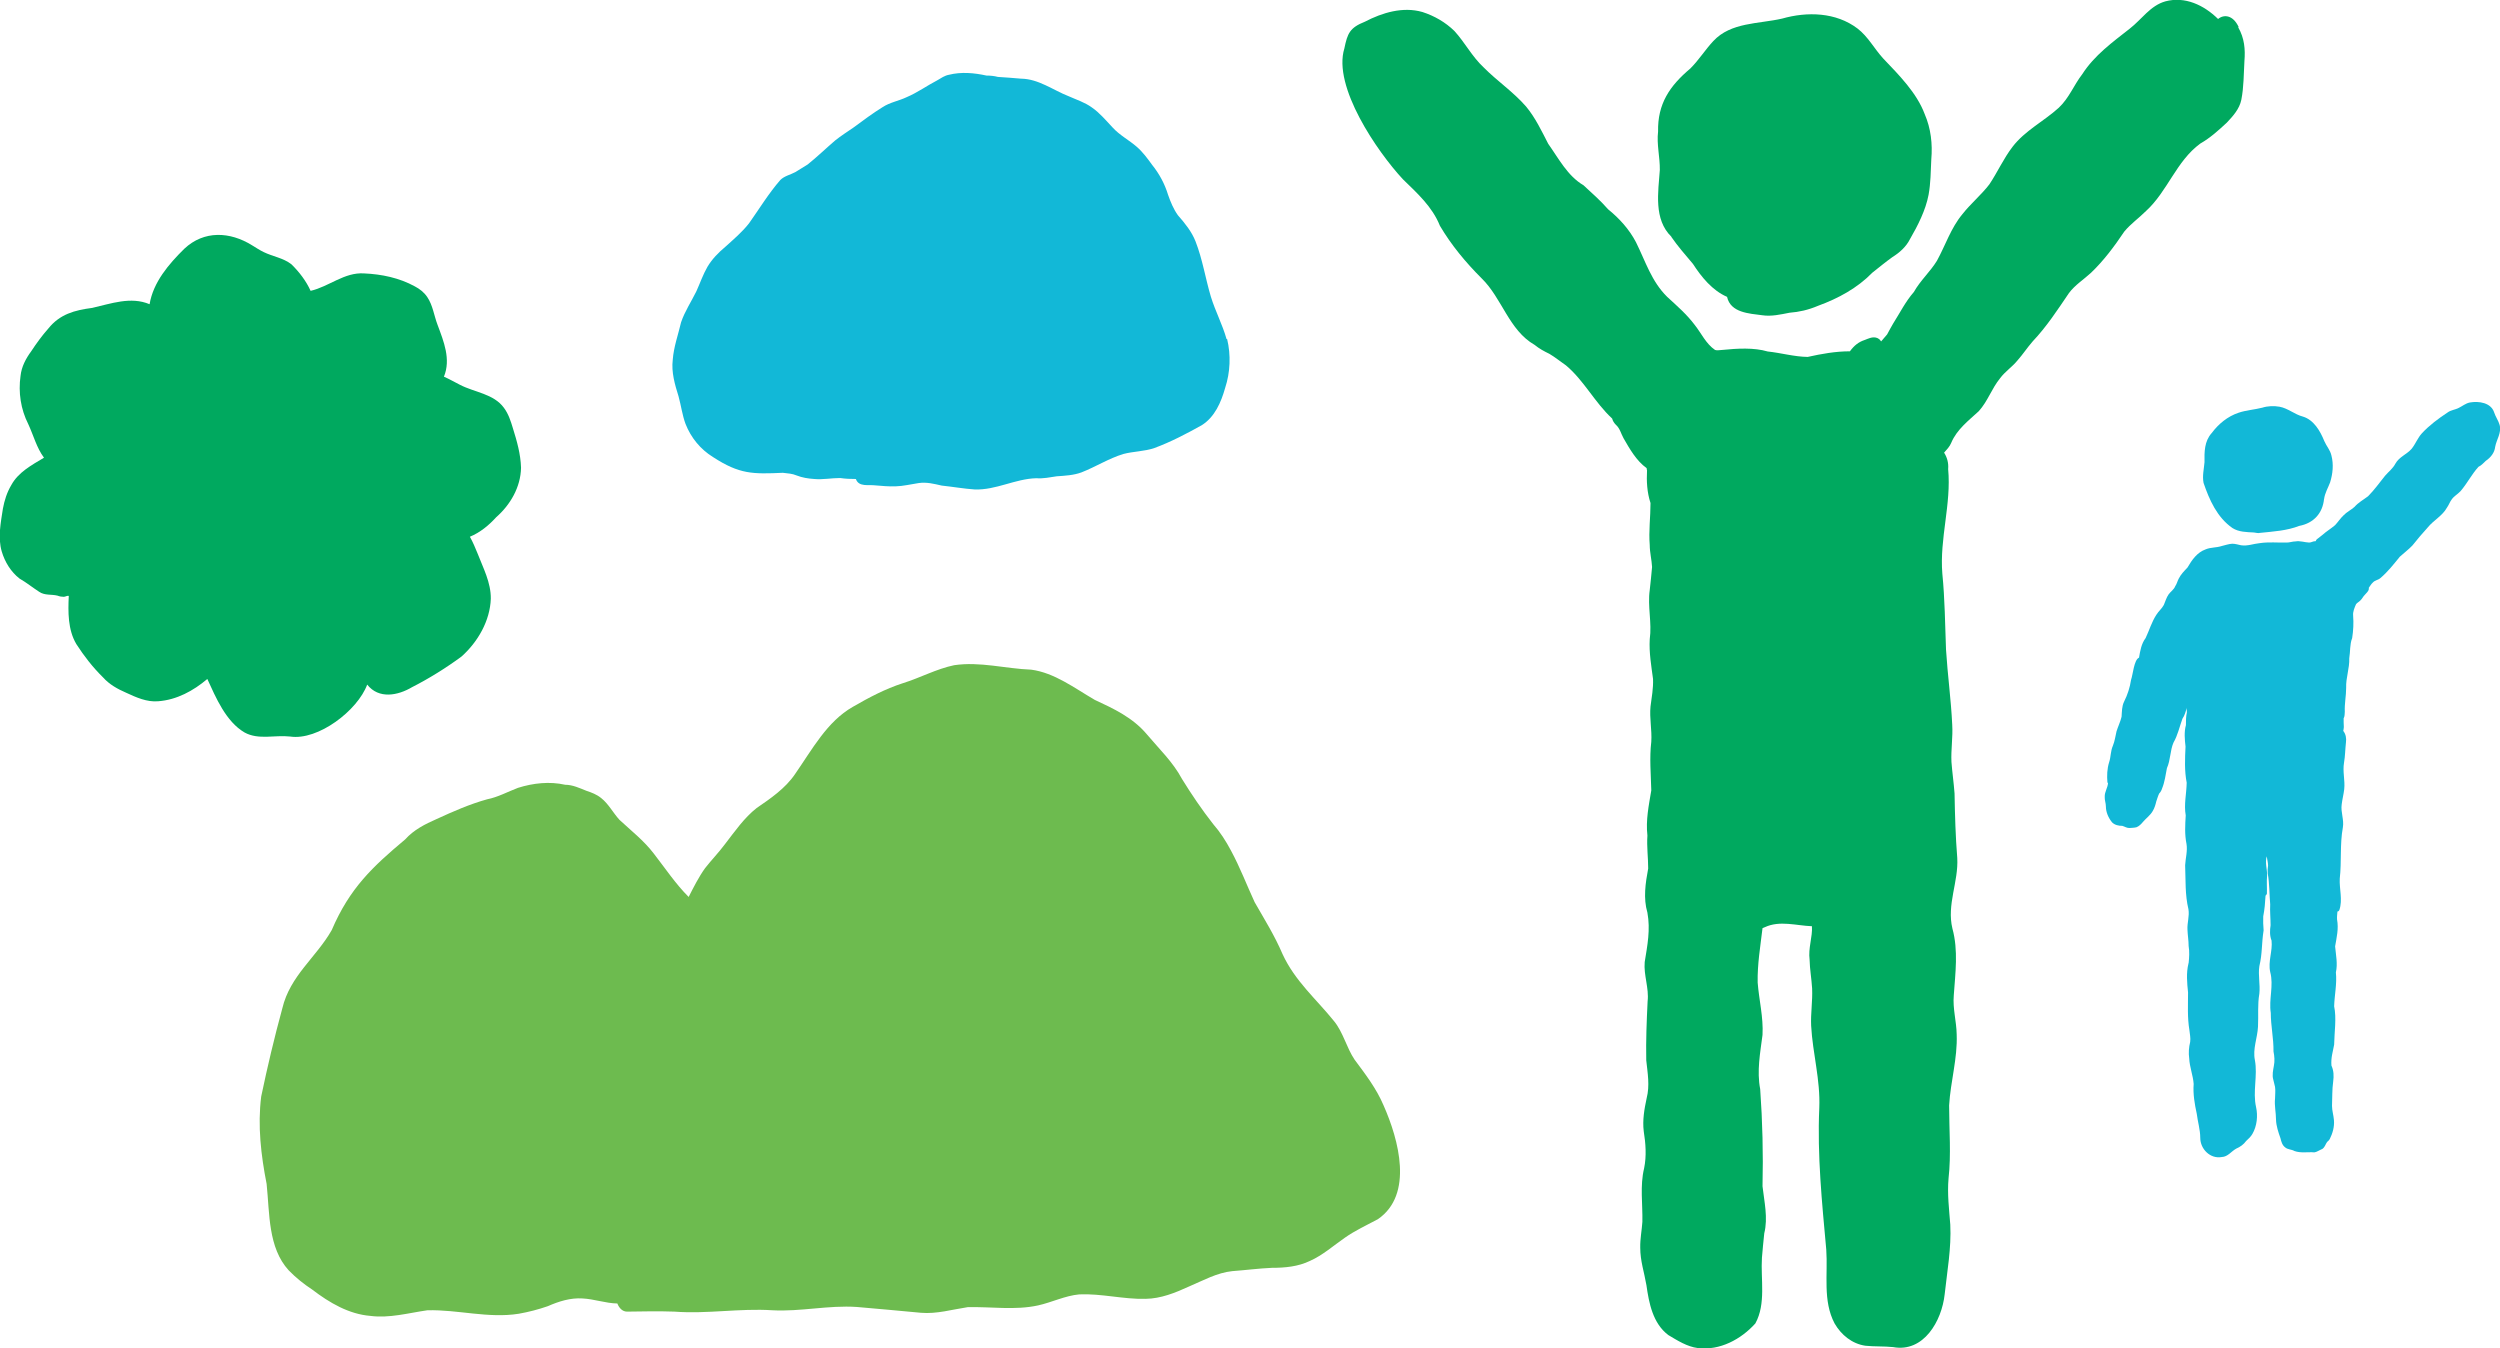
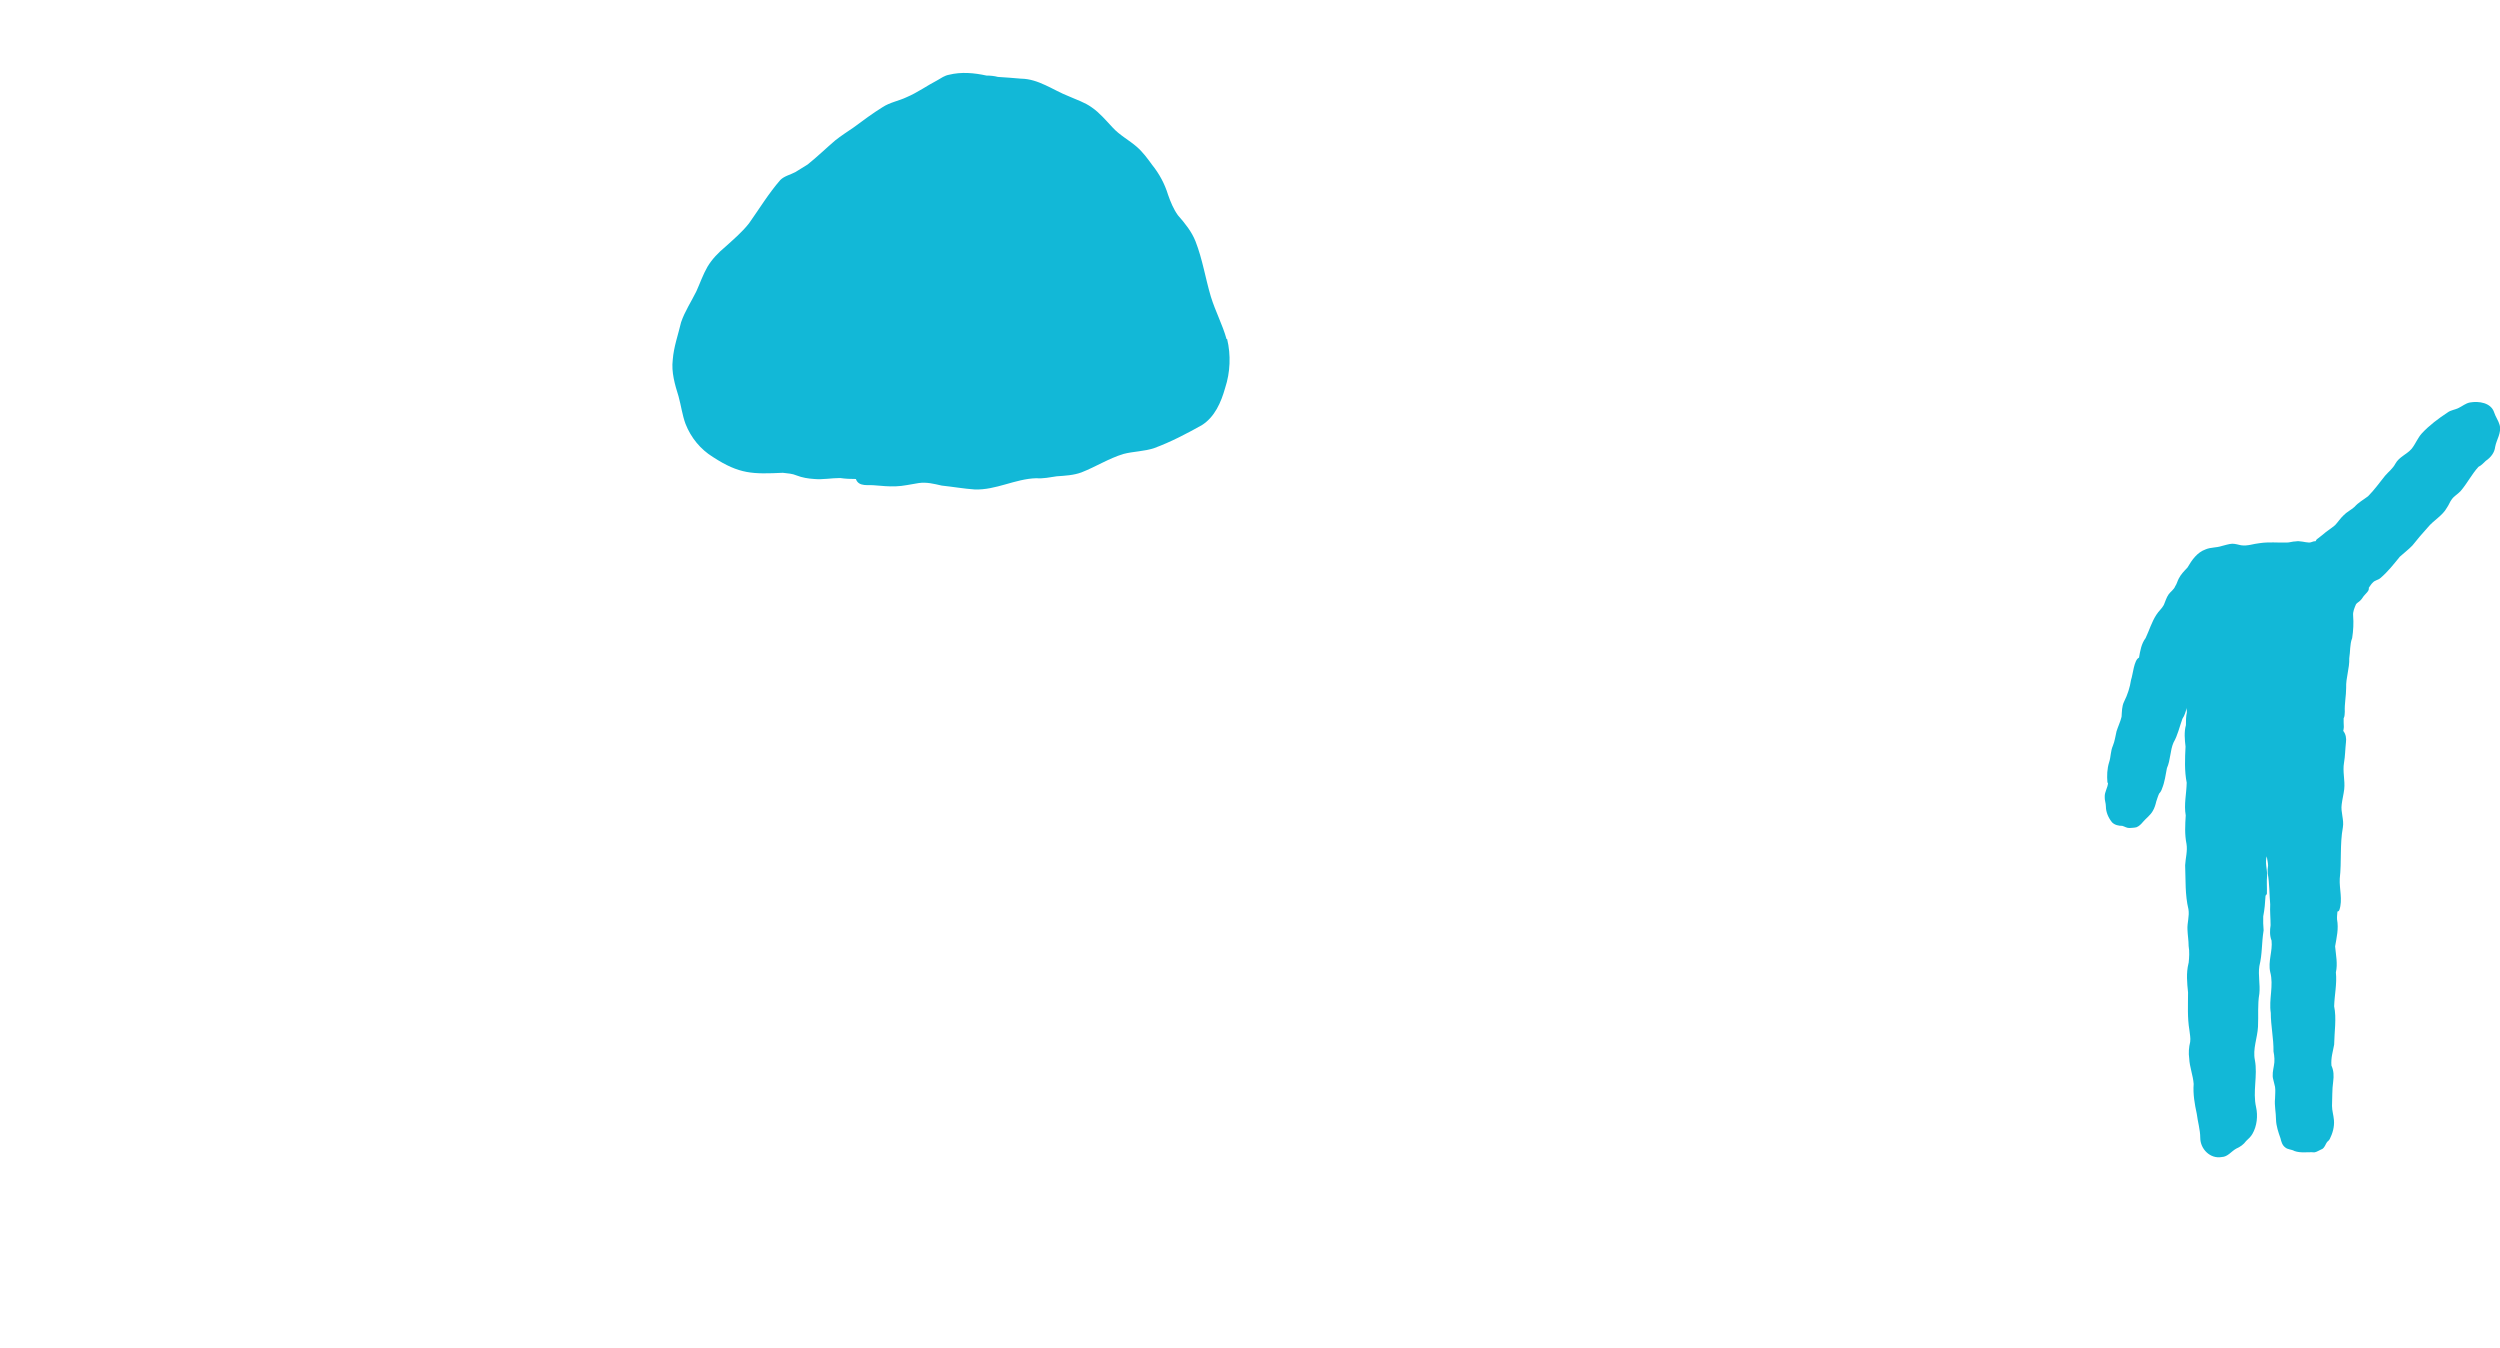
<svg xmlns="http://www.w3.org/2000/svg" id="_レイヤー_2" width="45.51mm" height="24.54mm" viewBox="0 0 129 69.57">
  <defs>
    <style>.cls-1{fill:#12b8d7;}.cls-2{fill:#00a95f;}.cls-3{fill:#6dbb4f;}</style>
  </defs>
  <g id="_レイヤー_1-2">
    <g>
-       <path class="cls-2" d="m26,21.05c-.53-.73-1.52-.8-2.27-1.19-.28-.14-.55-.3-.83-.42.37-.9-.01-1.82-.33-2.68-.18-.47-.24-1-.53-1.43-.16-.24-.39-.42-.64-.55-.8-.44-1.71-.63-2.62-.67-1.01-.07-1.81.68-2.76.9-.23-.51-.59-.98-.99-1.37-.42-.33-.96-.4-1.43-.63-.21-.1-.4-.23-.6-.35-1.14-.71-2.48-.78-3.5.18-.8.79-1.6,1.72-1.79,2.86-.97-.41-1.99-.03-2.96.19-.91.12-1.67.32-2.27,1.07-.32.36-.61.76-.88,1.17-.28.38-.5.8-.55,1.27-.12.85.01,1.72.4,2.49.27.58.43,1.22.81,1.73-.63.38-1.33.75-1.69,1.42-.22.37-.35.78-.43,1.21-.11.72-.27,1.49-.06,2.21.16.54.47,1.05.92,1.4.35.2.67.46,1.01.68.29.2.63.12.95.2.1.04.21.06.32.06.09,0,.17-.07.26-.05-.04.83-.05,1.75.39,2.49.4.62.85,1.2,1.38,1.72.32.36.75.6,1.19.79.52.24,1.07.49,1.65.44.96-.07,1.82-.54,2.54-1.15.44.96.96,2.2,1.92,2.76.72.4,1.57.12,2.35.21,1.45.22,3.49-1.35,3.98-2.68.6.76,1.58.57,2.32.13.83-.42,1.77-1,2.55-1.58.84-.75,1.47-1.84,1.51-2.98.01-.83-.39-1.58-.68-2.33-.12-.29-.24-.59-.4-.87.53-.22.98-.59,1.36-1.01.73-.64,1.26-1.55,1.28-2.55-.02-.7-.21-1.37-.42-2.04-.11-.37-.23-.74-.46-1.05Z" />
-       <path class="cls-3" d="m69.9,54.69c-.42-.62-.59-1.42-1.07-2-.91-1.13-2.01-2.06-2.65-3.45-.42-.98-.91-1.75-1.44-2.68-.41-.89-.76-1.81-1.22-2.66-.26-.49-.56-.96-.92-1.37-.58-.74-1.11-1.52-1.61-2.33-.47-.88-1.18-1.55-1.81-2.3-.73-.87-1.72-1.33-2.69-1.78-1.05-.61-2.08-1.4-3.28-1.56-1.33-.05-2.65-.43-3.98-.23-.91.19-1.75.65-2.65.93-.9.29-1.75.74-2.58,1.22-1.33.76-2.09,2.19-2.98,3.47-.5.74-1.28,1.27-1.98,1.75-.64.5-1.13,1.21-1.64,1.87-.32.43-.69.81-1.02,1.23-.33.46-.59.98-.85,1.49-.67-.67-1.21-1.48-1.8-2.24-.51-.67-1.17-1.18-1.77-1.74-.33-.36-.56-.82-.94-1.12-.23-.19-.5-.29-.77-.38-.35-.14-.71-.31-1.09-.31-.81-.18-1.65-.09-2.44.16-.53.2-1.03.48-1.59.59-.9.25-1.76.63-2.61,1.02-.59.26-1.17.55-1.62,1.05-1.68,1.41-2.86,2.51-3.79,4.68-.8,1.41-2.15,2.35-2.55,4.04-.41,1.5-.77,3.02-1.09,4.55-.19,1.51-.01,3.03.28,4.51.16,1.53.07,3.29,1.14,4.46.37.38.78.71,1.21.99.9.69,1.9,1.27,3,1.36.99.13,1.97-.15,2.95-.29,1.57-.04,3.14.43,4.71.18.51-.09,1.01-.22,1.5-.39.57-.25,1.17-.44,1.79-.4.61.03,1.19.25,1.8.26.09.23.26.42.5.42.81-.01,1.62-.03,2.44,0,1.69.13,3.37-.18,5.06-.07,1.46.08,2.9-.27,4.36-.17,1.1.09,2.2.2,3.31.3.81.07,1.61-.17,2.41-.29,1.21-.03,2.44.17,3.63-.09.72-.16,1.39-.5,2.13-.57,1.15-.05,2.28.26,3.42.23.79-.01,1.53-.31,2.25-.64.73-.31,1.44-.71,2.23-.79.68-.05,1.36-.14,2.04-.17.67,0,1.35-.06,1.97-.36.65-.29,1.2-.78,1.79-1.19.54-.38,1.13-.65,1.71-.96,1.85-1.27,1.08-4.1.29-5.88-.37-.87-.94-1.61-1.49-2.35Z" />
      <g>
        <path class="cls-1" d="m108.75,40.39c-.03-.36-.02-.71.09-1.06.09-.27.07-.57.19-.84.1-.24.13-.5.19-.75.08-.25.2-.5.26-.75.02-.26.01-.54.13-.78.18-.36.3-.73.36-1.13.09-.23.15-1.04.41-1.14.06-.35.12-.72.34-1.01.19-.4.31-.83.56-1.21.11-.18.28-.31.38-.5.08-.18.13-.38.25-.55.11-.15.27-.24.34-.42.08-.11.11-.26.18-.39.11-.22.28-.39.45-.57.23-.39.49-.78.94-.94.26-.11.55-.08.82-.17.17-.04.37-.11.55-.12.16,0,.31.05.46.08.33.05.64-.08.96-.11.46-.07.93-.02,1.39-.03.16,0,.3-.06.46-.06.23-.04.47.05.7.06.11,0,.2-.07.3-.07.01,0,.03,0,.04,0,.01-.06.06-.11.11-.14.08-.06.15-.12.23-.18.21-.19.45-.33.66-.51.15-.16.27-.35.43-.5.17-.18.39-.28.57-.44.2-.23.45-.36.7-.55.33-.33.58-.69.88-1.06.18-.21.4-.37.53-.62.19-.35.59-.48.84-.77.2-.25.31-.56.53-.8.38-.41.85-.76,1.32-1.07.17-.13.39-.14.58-.24.19-.09.36-.24.58-.28.46-.08,1.09.01,1.25.52.07.22.22.42.28.64.11.4-.16.75-.23,1.13-.03.3-.23.55-.48.72-.12.11-.23.24-.38.31-.35.38-.59.87-.93,1.26-.14.15-.33.25-.45.42-.1.13-.15.29-.25.43-.23.42-.69.65-.99,1.02-.27.3-.54.61-.79.93-.2.21-.43.38-.65.58-.31.38-.62.78-1,1.1-.12.11-.29.11-.4.24-.08.07-.13.17-.2.26h0s0,.03,0,.05c0,.13-.13.22-.2.31-.09.08-.14.21-.23.29-.07.08-.17.12-.23.2-.08.19-.17.38-.15.59.03.39.01.77-.05,1.16-.13.33-.09.69-.15,1.04.02.52-.18,1.01-.16,1.53,0,.41-.09.82-.07,1.23-.01.11,0,.24-.06.34,0,.15,0,.3.01.45,0,.07-.02.14-.03.2.13.16.17.38.14.59-.04.35-.04.7-.1,1.05-.08.46.06.91.01,1.37-.03.26-.1.52-.13.78-.06.4.13.79.06,1.19-.16.87-.06,1.77-.16,2.64-.03.53.16,1.09-.02,1.62-.02.05-.06.08-.1.08-.01.14-.03.27-.02.41.09.48-.02.92-.1,1.39.04.44.14.9.04,1.34.06.6-.07,1.15-.09,1.75.13.62.01,1.34,0,1.98-.07.39-.17.66-.14,1.08.12.26.13.53.09.83-.06.42-.04.83-.06,1.25,0,.24.08.49.1.74.03.34-.07.68-.22.98-.03.05-.07.09-.12.13-.07.08-.1.19-.16.27-.04.06-.09.11-.16.13-.12.05-.22.13-.35.15-.34-.03-.7.05-1.03-.07-.15-.09-.35-.07-.48-.19-.15-.11-.2-.3-.24-.47-.11-.31-.22-.63-.23-.96,0-.36-.09-.73-.05-1.09,0-.2.03-.4,0-.6-.03-.12-.06-.25-.09-.37-.07-.23-.01-.49.03-.72.05-.24.03-.49-.02-.74.01-.67-.14-1.31-.14-1.99-.11-.7.16-1.41-.03-2.11-.12-.54.13-1.08.07-1.62-.1-.25-.09-.53-.05-.79,0-.36-.04-.71-.02-1.08-.05-.54-.03-1.07-.13-1.61-.01-.12,0-.26.02-.39,0-.16-.05-.32-.07-.48-.1.34.03.66.02,1-.03.31,0,.61-.01.93-.02.05-.04.08-.07.1-.02.36-.05.72-.12,1.07-.01.24,0,.48.02.72-.11.69-.06,1.19-.22,1.85-.07.47.05.94,0,1.42-.1.57-.04,1.14-.07,1.71-.03.58-.28,1.14-.16,1.72.15.8-.12,1.62.06,2.42.1.45.05.98-.19,1.39-.08.14-.2.25-.32.36-.13.18-.31.31-.52.4-.25.14-.43.42-.74.43-.59.11-1.11-.41-1.11-.99,0-.41-.13-.83-.18-1.24-.11-.5-.2-1.03-.16-1.54-.03-.44-.21-.87-.23-1.32-.04-.28-.02-.57.05-.85.03-.2-.02-.41-.04-.61-.11-.65-.07-1.29-.07-1.94-.05-.49-.1-1,.02-1.49,0-.01,0-.02.01-.03.03-.29.05-.59,0-.88,0-.28-.05-.56-.06-.85-.02-.35.11-.69.05-1.05-.18-.74-.14-1.51-.17-2.27.02-.37.13-.73.07-1.1-.1-.49-.07-.98-.04-1.47-.1-.57.04-1.12.05-1.69-.12-.61-.09-1.24-.06-1.86-.04-.36-.08-.75.02-1.11,0-.22,0-.44.05-.66,0-.05-.02-.17,0-.24-.06.19-.11.4-.23.57-.15.41-.24.85-.46,1.23-.18.41-.15.9-.34,1.32-.07.35-.11.71-.25,1.05-.03.1-.08.19-.15.26-.06.12-.1.27-.15.41-.04.17-.09.34-.18.49-.13.23-.34.37-.51.57-.09.11-.2.22-.33.27-.11.03-.23.03-.35.04-.14.01-.25-.07-.38-.11-.19,0-.39-.04-.53-.18-.19-.23-.32-.53-.32-.82,0-.17-.07-.33-.06-.5-.01-.26.16-.47.17-.72Z" />
-         <path class="cls-1" d="m119.93,25.74c-.07.75-.54,1.26-1.28,1.4-.64.25-1.34.29-2.02.36-.11.03-.22-.01-.32-.02-.38-.02-.78-.02-1.11-.23-.79-.55-1.19-1.45-1.49-2.33-.07-.36.02-.71.05-1.07-.01-.52-.01-1.08.37-1.5.35-.47.82-.86,1.39-1.05.38-.13.83-.16,1.22-.26.28-.09.6-.1.89-.05.44.08.78.4,1.21.51.56.17.89.74,1.1,1.26.11.26.31.47.37.75.12.46.07.94-.07,1.39-.11.29-.27.55-.31.86Z" />
      </g>
      <g>
-         <path class="cls-2" d="m86.24,12.22c.32.47.74.95,1.12,1.4.44.68,1,1.37,1.76,1.7.18.82,1.14.86,1.82.95.47.07.94-.04,1.4-.13.5-.04.96-.14,1.48-.36,1.04-.38,2.02-.91,2.8-1.71.33-.26.68-.55,1.03-.8.37-.23.71-.53.91-.93.4-.69.81-1.49.96-2.29.11-.6.11-1.21.14-1.82.07-.8-.02-1.6-.34-2.34-.41-1.1-1.33-2.02-2.14-2.87-.46-.5-.78-1.13-1.33-1.55-1.11-.84-2.59-.88-3.89-.51-1.21.28-2.64.18-3.55,1.16-.43.46-.73.96-1.19,1.42-1.06.89-1.69,1.82-1.66,3.25-.08.66.1,1.32.09,1.98-.08,1.14-.33,2.55.6,3.45Z" />
-         <path class="cls-2" d="m115.52,1.39c-.29-.62-.76-.66-1.06-.41-.73-.72-1.71-1.18-2.72-.91-.78.22-1.22.93-1.84,1.41-.89.7-1.82,1.37-2.45,2.35-.44.57-.67,1.22-1.21,1.73-.77.7-1.75,1.18-2.39,2.02-.46.6-.77,1.3-1.19,1.93-.42.55-.97,1-1.4,1.55-.59.71-.87,1.6-1.31,2.4-.35.57-.86,1.02-1.19,1.61-.43.49-.72,1.08-1.07,1.63-.11.18-.21.38-.31.56,0,0,0,0,0,0-.1.12-.21.24-.31.36-.06-.1-.16-.18-.28-.2-.2-.04-.39.06-.58.13-.3.1-.53.28-.75.58-.74,0-1.46.13-2.18.29-.7-.01-1.38-.21-2.06-.28-.72-.21-1.56-.16-2.36-.08-.12,0-.25.04-.36,0-.47-.32-.7-.85-1.04-1.28-.41-.55-.93-1-1.43-1.46-.81-.8-1.11-1.81-1.61-2.82-.35-.67-.86-1.23-1.44-1.7-.39-.45-.84-.84-1.27-1.24-.82-.48-1.28-1.38-1.82-2.14-.34-.66-.66-1.34-1.14-1.92-.66-.76-1.5-1.32-2.2-2.03-.59-.55-.96-1.28-1.5-1.87-.46-.45-1.03-.78-1.65-.98-1-.29-2.07.03-2.97.5-.78.31-.9.6-1.06,1.38-.61,1.97,1.7,5.33,3.02,6.75.74.72,1.52,1.42,1.91,2.4.59,1,1.33,1.89,2.15,2.71,1.06,1.03,1.41,2.68,2.74,3.44.23.19.49.33.76.46.29.17.57.4.86.6.93.78,1.48,1.91,2.38,2.74.03.12.1.23.19.32,0,0,0,0,0,0,.21.18.27.47.4.7.31.54.66,1.16,1.19,1.54,0,.04.01.08.02.11-.03.57,0,1.14.18,1.69,0,.72-.1,1.45-.04,2.17,0,.38.1.75.12,1.13-.03.4-.08.79-.12,1.19-.12.84.12,1.69,0,2.54-.04.69.08,1.37.17,2.05.02.48-.07.95-.13,1.42-.06.6.08,1.21.04,1.82-.1.84-.02,1.67,0,2.51-.13.78-.29,1.54-.2,2.33-.04.57.04,1.13.04,1.7-.14.76-.26,1.53-.04,2.28.16.88,0,1.68-.14,2.55-.06.68.23,1.34.15,2.03-.05,1.03-.09,2-.07,3.04.07.66.19,1.3.02,1.96-.12.56-.22,1.13-.15,1.7.1.63.15,1.28.02,1.91-.22.91-.07,1.85-.09,2.77-.03.44-.12.88-.11,1.33,0,.69.2,1.24.32,1.94.13.92.33,1.97,1.13,2.57.47.28.97.6,1.52.67,1.14.14,2.23-.45,2.97-1.27.56-1.02.27-2.28.34-3.39.04-.42.07-.84.12-1.26.2-.8,0-1.63-.09-2.43.04-1.67,0-3.33-.12-5.01-.18-.94,0-1.87.12-2.8.05-.91-.18-1.8-.25-2.7-.02-.94.14-1.88.25-2.81.04-.02.07-.03.12-.05h0c.77-.36,1.62-.08,2.43-.05.04.54-.2,1.13-.12,1.73.01.49.1.98.13,1.48.03.65-.08,1.29-.05,1.93.08,1.44.48,2.78.42,4.24-.11,2.44.14,4.88.36,7.31.09,1.27-.19,2.64.43,3.81.34.59.9,1.05,1.59,1.15.46.05.96.02,1.43.07,1.58.29,2.51-1.35,2.66-2.72.13-1.2.35-2.39.29-3.6-.06-.79-.16-1.58-.09-2.38.14-1.25.03-2.51.03-3.77.07-1.23.44-2.43.39-3.67-.01-.67-.21-1.33-.15-2.01.08-1.15.24-2.32-.07-3.45-.3-1.24.32-2.41.25-3.64-.09-1.11-.12-2.22-.14-3.33-.04-.55-.12-1.09-.16-1.63-.03-.64.08-1.28.04-1.92-.06-1.29-.24-2.58-.32-3.87-.05-1.31-.06-2.62-.19-3.92-.15-1.82.47-3.59.3-5.4.03-.32-.06-.62-.21-.85.14-.16.29-.31.37-.51.29-.69.89-1.14,1.42-1.63.47-.52.66-1.16,1.1-1.7.26-.35.62-.58.89-.91.3-.34.48-.63.79-.99.72-.76,1.28-1.62,1.87-2.49.31-.42.76-.7,1.14-1.05.66-.63,1.21-1.37,1.72-2.13.33-.4.75-.69,1.12-1.06,1.11-1.01,1.56-2.57,2.8-3.48.51-.29.94-.68,1.37-1.08.32-.34.65-.7.75-1.18.13-.66.12-1.33.16-2,.05-.61,0-1.18-.32-1.74Z" />
-       </g>
+         </g>
      <path class="cls-1" d="m63.32,17.5c.2.82.16,1.72-.1,2.51-.21.75-.54,1.52-1.22,1.94-.79.44-1.59.86-2.43,1.17-.52.18-1.08.17-1.61.31-.75.23-1.42.66-2.16.95-.41.15-.84.17-1.27.2-.35.05-.7.13-1.06.1-1.09.03-2.08.62-3.18.58-.57-.04-1.13-.14-1.7-.2-.4-.09-.77-.19-1.19-.13-.4.06-.8.16-1.2.17-.34.01-.68-.02-1.03-.05-.35-.05-.86.1-1.01-.33-.27,0-.54-.01-.81-.05-.45,0-.89.09-1.34.05-.31-.02-.62-.07-.9-.18-.23-.1-.47-.11-.72-.14-1.55.07-2.23.08-3.6-.81-.65-.4-1.14-1-1.42-1.71-.17-.46-.23-.95-.36-1.42-.19-.61-.38-1.25-.3-1.9.05-.66.28-1.29.43-1.93.19-.56.53-1.07.79-1.6.19-.42.34-.86.57-1.26.24-.4.56-.73.92-1.03.43-.39.87-.76,1.23-1.22.53-.75,1.01-1.54,1.61-2.23.21-.21.52-.27.78-.41.21-.13.42-.26.63-.39.49-.39.94-.83,1.42-1.24.3-.24.63-.45.95-.67.49-.36.98-.73,1.5-1.05.38-.25.83-.32,1.23-.51.57-.24,1.06-.6,1.6-.88.19-.11.37-.24.59-.28.64-.16,1.3-.1,1.94.04.2,0,.4.02.59.07.4.03.8.05,1.19.09.91.01,1.65.59,2.47.91.4.18.82.31,1.18.57.41.28.73.67,1.07,1.03.37.41.86.66,1.26,1.01.31.27.55.6.79.93.37.46.65.98.82,1.54.13.37.28.74.51,1.06.36.41.71.84.91,1.35.36.92.51,1.91.79,2.85.23.75.6,1.44.81,2.19Z" />
    </g>
  </g>
</svg>